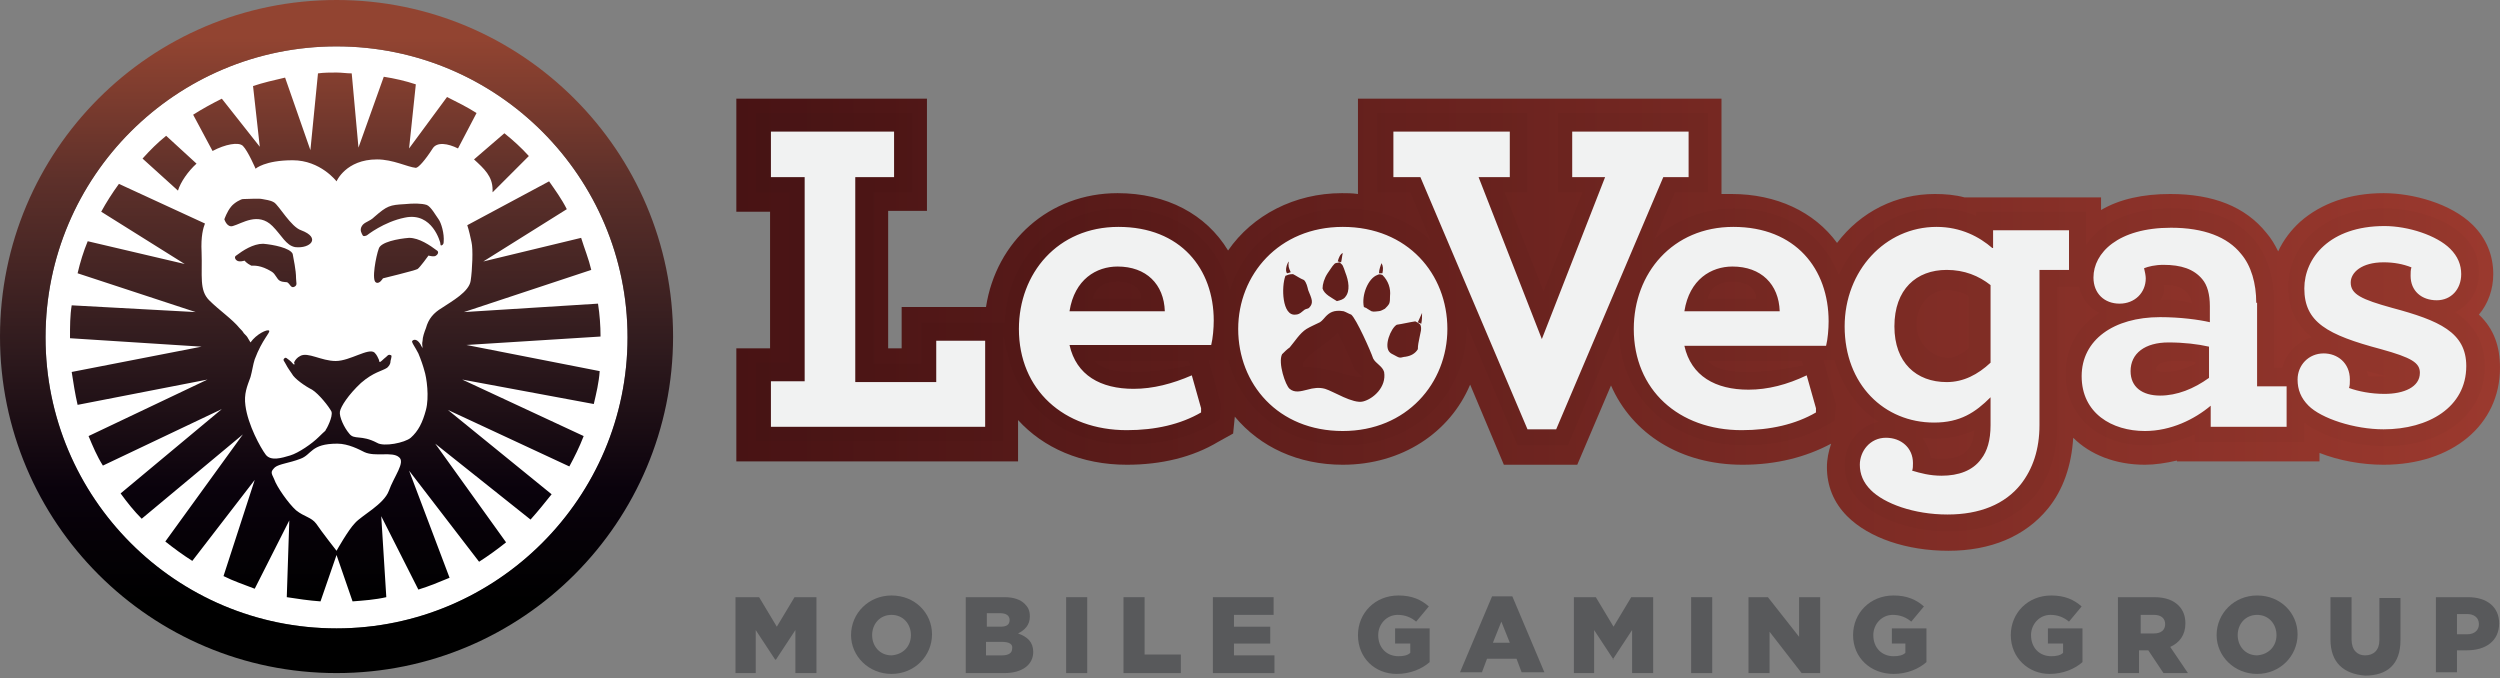
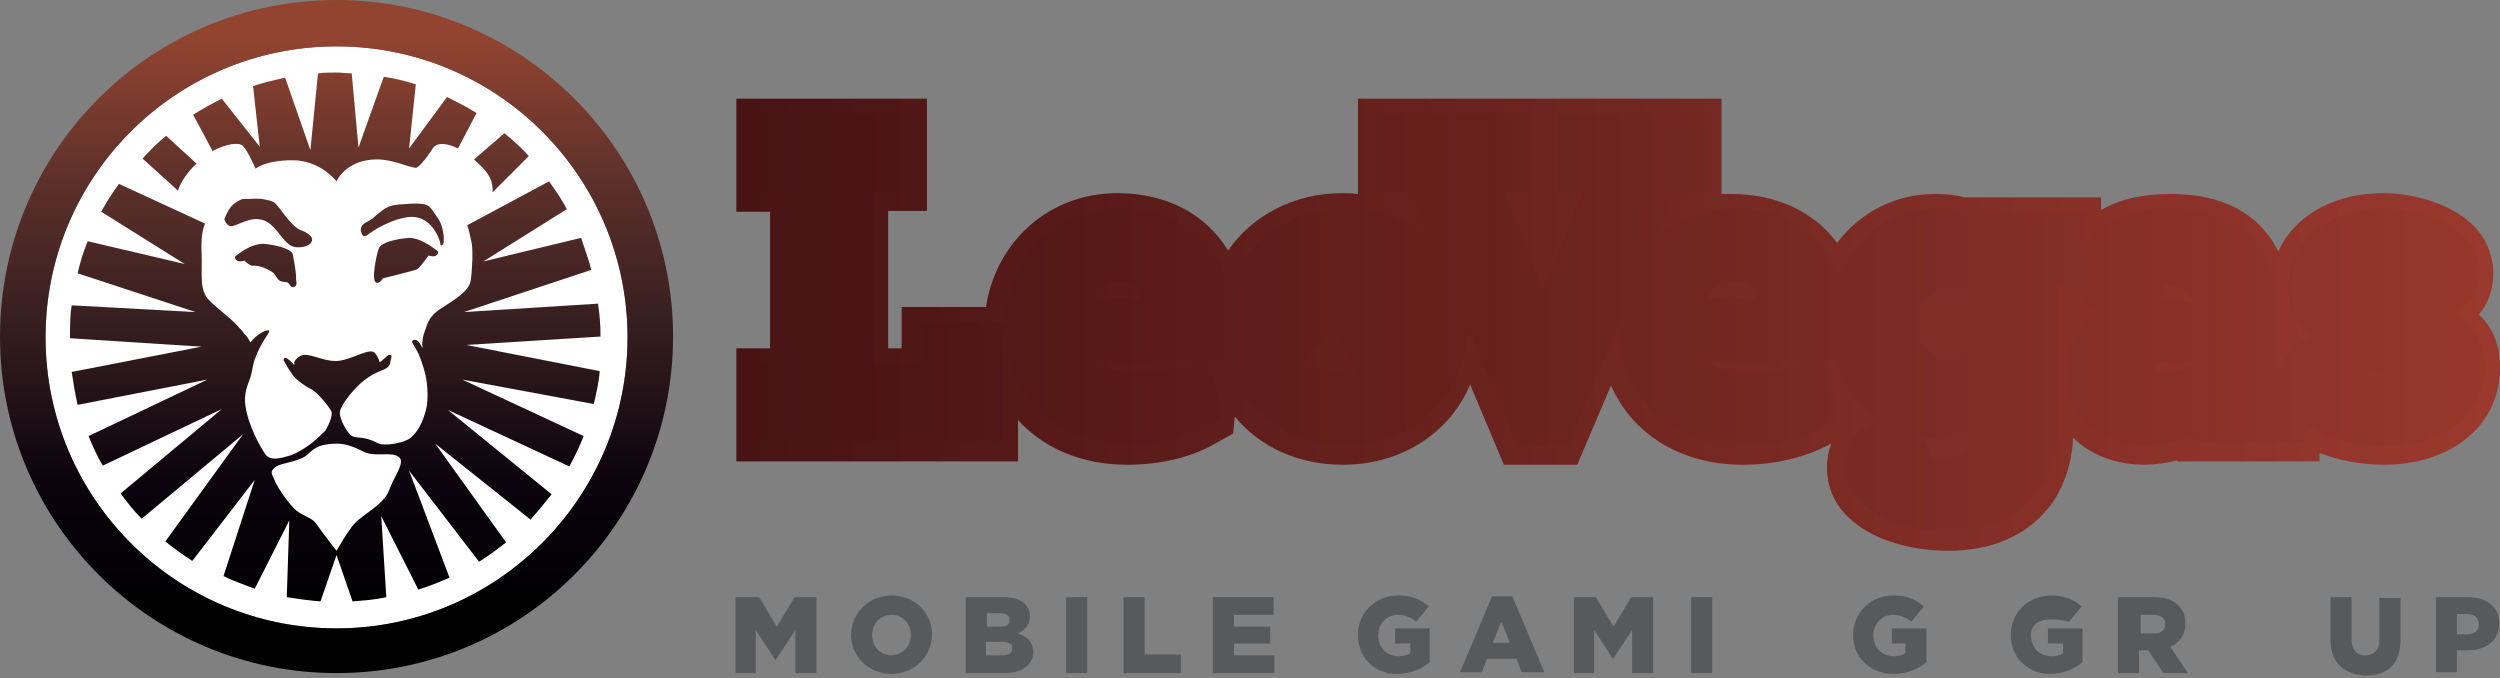
<svg xmlns="http://www.w3.org/2000/svg" width="623" height="169" viewBox="0 0 623 169" fill="none">
  <rect x="0" y="0" width="623" height="169" fill="#808080" stroke="none" />
  <path d="M623 91.643C623 105.936 611.019 115.815 593.994 115.815C588.529 115.815 582.854 114.764 578.02 112.872V114.974H542.498V114.764C539.765 115.394 537.033 115.815 534.51 115.815C527.154 115.815 520.848 113.293 516.644 109.089C516.224 116.025 514.122 122.121 510.339 126.745C504.664 133.681 496.046 137.254 485.536 137.254C475.237 137.254 465.779 134.101 460.314 128.636C456.951 125.273 455.269 121.07 455.269 116.445C455.269 114.344 455.69 112.452 456.32 110.56C450.014 113.923 442.658 115.815 434.25 115.815C418.696 115.815 406.715 108.038 401.461 96.057L393.053 115.815H374.767L366.359 95.847C361.315 107.828 349.334 115.815 334.621 115.815C323.481 115.815 314.022 111.401 307.716 103.834L307.296 108.038L303.513 110.14C297.207 113.923 289.43 115.815 280.812 115.815C269.462 115.815 260.003 111.611 253.698 104.675V114.974H183.494V86.809H191.902V52.758H183.494V24.593H230.997V52.548H221.329V86.809H224.692V76.51H245.711C248.233 60.115 261.475 48.134 278.5 48.134C290.691 48.134 300.57 53.389 306.035 62.427C312.13 53.599 322.64 48.134 334.41 48.134C335.672 48.134 336.933 48.134 338.404 48.344V24.593H428.996V48.344C429.836 48.344 430.677 48.344 431.518 48.344C442.658 48.344 452.116 52.758 457.791 60.535C463.677 52.758 472.505 48.344 482.173 48.344C484.696 48.344 487.218 48.554 489.53 49.185H523.581V52.338C528.205 49.605 534.09 48.344 540.816 48.344C551.536 48.344 559.523 51.497 564.778 58.013C566.039 59.484 566.88 60.956 567.72 62.637C568.981 59.904 570.873 57.382 573.185 55.28C578.44 50.656 585.586 48.134 593.994 48.134C601.14 48.134 610.809 50.656 616.274 56.121C619.637 59.484 621.319 63.688 621.319 68.312C621.319 72.096 620.057 75.669 617.745 78.401C621.529 81.974 623 86.388 623 91.643Z" fill="url(#paint0_linear_6378_4725)" />
  <g opacity="0.15">
    <path opacity="0.15" d="M611.862 77.77C615.435 76.088 617.747 72.515 617.747 67.891C617.747 64.318 616.486 61.165 613.754 58.643C609.13 54.019 600.512 51.917 594.416 51.917C587.06 51.917 580.964 54.019 576.55 57.802C572.557 61.375 570.245 66.21 570.245 71.464C570.245 77.35 572.557 81.133 576.13 84.076C572.557 85.126 569.614 88.069 568.773 91.642H566.671V75.037C566.671 69.152 564.99 63.897 562.047 60.114C557.633 54.649 550.697 51.917 541.238 51.917C530.098 51.917 522.952 56.12 519.799 61.165V52.757H492.475V53.808C489.532 52.547 486.169 51.917 482.806 51.917C471.876 51.917 462.628 58.643 458.214 68.522C454.22 58.222 444.762 51.917 432.15 51.917C424.373 51.917 417.437 54.859 412.393 59.483L417.437 47.923H425.634V28.165H388.221V47.923H394.316L384.648 72.515L374.979 47.923H380.654V28.165H343.24V47.923H351.438L356.482 59.904C351.228 54.859 343.661 51.917 335.253 51.917C321.381 51.917 310.241 60.114 306.457 72.305C303.725 59.904 293.425 51.917 279.343 51.917C263.158 51.917 250.967 64.108 250.337 80.292H250.127H229.528V90.591H217.757V47.923H227.426V28.165H188.33V47.923H196.738V90.381H188.33V109.929H250.127V83.865C250.337 85.337 250.547 87.018 250.967 87.859C252.439 94.795 256.012 100.47 261.267 104.464C266.521 108.458 273.458 110.77 281.445 110.77C289.432 110.77 296.368 109.088 302.043 105.725L303.935 104.674L304.355 100.891L301.202 89.751H305.827H306.037C309.4 102.362 320.54 110.98 335.253 110.98C352.489 110.98 365.52 98.368 365.52 81.553V81.133L378.132 110.98H390.743L403.354 81.133V81.553C403.354 98.789 416.176 110.98 434.673 110.98C442.66 110.98 449.596 109.298 455.271 105.935L457.163 104.884L457.583 100.891L454.43 89.751H457.163C459.055 96.267 462.838 101.731 468.093 105.095C463.258 106.145 459.685 110.559 459.685 115.814C459.685 119.387 460.946 122.54 463.679 125.062C468.303 129.687 476.71 132.419 485.749 132.419C494.997 132.419 502.354 129.266 507.188 123.381C510.761 118.967 512.653 112.872 512.653 105.935V71.464H518.118C518.748 74.407 520.64 76.719 523.162 77.98C517.907 81.343 514.755 86.598 514.755 93.114C514.755 103.623 522.952 110.98 534.723 110.98C538.926 110.98 543.13 109.929 546.914 108.247V110.139H574.238V105.305C578.862 108.878 586.85 111.19 594.416 111.19C609.13 111.19 619.219 102.993 619.219 91.222C619.219 84.706 616.066 80.713 611.862 77.77ZM278.502 70.203C282.075 70.203 284.387 71.885 284.387 74.407H272.407C273.037 71.254 275.77 70.203 278.502 70.203ZM282.496 92.693C277.241 92.693 274.298 91.642 272.827 89.961H296.158C296.578 90.802 296.578 91.012 296.578 91.012C296.578 91.012 289.222 92.693 282.496 92.693ZM324.744 91.432V90.381C327.056 87.228 330.839 85.757 333.361 82.814C334.833 85.967 336.304 88.91 337.565 92.063C338.196 92.693 338.826 93.324 339.457 93.954C335.463 93.954 331.68 91.432 324.744 91.432ZM431.73 70.203C435.303 70.203 437.615 71.885 437.615 74.407H425.634C426.265 71.254 428.997 70.203 431.73 70.203ZM435.303 92.693C430.048 92.693 427.106 91.642 425.634 89.961H448.965C449.176 90.802 449.386 91.012 449.386 91.012C449.386 91.012 442.029 92.693 435.303 92.693ZM480.284 74.197C480.914 73.566 481.755 73.146 482.596 72.725C483.647 72.305 484.908 72.095 485.959 72.305C486.589 72.305 490.583 73.146 490.583 73.987V86.598C490.583 87.228 488.061 88.49 487.64 88.7C486.799 89.12 485.749 89.33 484.698 89.12C482.806 88.91 480.914 87.859 479.653 86.388C476.71 83.025 476.921 77.56 480.284 74.197ZM490.583 111.821C489.322 113.502 487.22 114.343 484.067 114.343C483.016 114.343 482.175 114.343 481.124 114.133C480.914 112.241 480.073 110.559 479.022 109.088C480.073 109.088 481.124 109.298 482.175 109.298C486.169 109.298 489.322 108.458 492.054 107.196C491.844 109.088 491.424 110.77 490.583 111.821ZM539.137 71.044C545.863 70.624 546.283 75.668 546.283 75.668C543.761 74.827 540.608 74.407 538.296 74.827C539.137 73.776 539.557 72.305 539.137 71.044ZM547.124 90.591C544.601 92.063 541.869 92.693 539.347 92.693C538.086 92.693 537.245 92.273 537.245 92.273C537.245 90.171 540.188 89.961 541.869 89.961C543.761 89.961 545.652 89.961 547.124 90.171V90.591ZM590.213 93.744C590.002 93.324 590.002 92.903 589.792 92.483C591.474 92.903 592.945 93.324 594.627 93.744H590.213Z" fill="black" />
  </g>
-   <path d="M496.047 90.381C492.895 93.324 489.321 95.216 485.118 95.216C477.551 95.216 472.086 90.381 472.086 81.343C472.086 72.095 477.551 67.261 485.118 67.261C489.532 67.261 493.105 68.732 496.047 71.044V90.381ZM496.468 61.796C493.315 59.063 488.691 56.541 482.595 56.541C469.774 56.541 459.685 67.471 459.685 81.343C459.685 95.846 469.564 105.305 481.965 105.305C488.481 105.305 492.264 102.783 496.047 98.999V105.935C496.047 109.719 495.207 112.451 493.735 114.343C491.633 117.286 488.06 118.547 483.856 118.547C480.914 118.547 478.602 117.916 476.5 117.286C476.71 116.865 476.71 116.024 476.71 115.394C476.71 111.61 473.767 109.088 469.984 109.088C465.99 109.088 463.468 112.451 463.468 115.814C463.468 118.126 464.309 120.228 466.201 122.12C469.564 125.483 476.92 128.215 485.328 128.215C493.315 128.215 499.621 125.693 503.614 120.649C506.557 116.865 508.238 112.031 508.238 105.935V67.261H515.595V57.382H496.678V61.796H496.468ZM550.486 94.165C546.703 96.897 542.499 98.579 538.295 98.579C533.881 98.579 530.939 96.477 530.939 92.483C530.939 88.069 534.512 85.337 540.397 85.337C544.181 85.337 547.754 85.757 550.486 86.388V94.165ZM562.257 75.458C562.257 70.624 560.996 66.21 558.474 63.267C555.111 59.063 549.225 56.751 541.028 56.751C527.786 56.751 521.69 63.057 521.69 69.152C521.69 73.146 524.423 75.668 528.206 75.668C531.99 75.668 534.722 72.936 534.722 69.362C534.722 68.732 534.512 67.681 534.302 66.84C535.353 66.42 537.034 65.999 539.136 65.999C543.55 65.999 546.703 67.05 548.805 69.573C550.066 71.044 550.697 73.356 550.697 76.299V80.292C547.964 79.662 543.34 79.031 538.295 79.031C526.735 79.031 518.748 84.706 518.748 93.744C518.748 102.993 526.315 107.407 534.512 107.407C541.028 107.407 546.913 104.464 550.907 101.101V106.356H569.824V96.267H562.467V75.458H562.257ZM420.8 44.14V32.79H391.794V44.14H399.991L384.227 84.496L368.463 44.14H376.24V32.79H347.233V44.14H353.96L380.654 106.986H387.8L414.494 44.14H420.8ZM419.749 77.56C421.01 69.573 426.475 66.42 431.73 66.42C438.876 66.42 443.29 70.834 443.5 77.56H419.749ZM431.94 56.541C416.806 56.541 407.137 68.101 407.137 81.974C407.137 97.107 418.277 107.197 434.042 107.197C441.188 107.197 447.494 105.725 452.538 102.783V101.732L450.226 93.534C445.392 95.846 440.557 97.107 435.723 97.107C427.526 97.107 421.43 93.744 419.749 86.178H455.061C455.481 84.496 455.691 81.974 455.691 80.082C455.691 67.05 447.494 56.541 431.94 56.541ZM596.097 76.719C588.531 74.617 585.798 73.356 585.798 70.413C585.798 67.891 588.531 65.369 593.996 65.369C596.518 65.369 598.83 65.789 600.932 66.63C600.722 67.261 600.722 67.891 600.722 68.732C600.722 72.515 603.454 74.827 607.237 74.827C610.811 74.827 613.333 72.095 613.333 68.311C613.333 65.999 612.492 63.898 610.601 62.006C607.237 58.643 600.091 56.331 594.206 56.331C580.544 56.331 574.238 64.318 574.238 71.885C574.238 80.292 579.913 83.445 593.365 87.018C600.932 89.12 603.034 90.381 603.034 92.904C603.034 96.477 599.04 98.158 594.206 98.158C590.843 98.158 587.69 97.528 585.378 96.687C585.588 96.056 585.588 95.426 585.588 94.585C585.588 90.381 582.435 88.069 579.072 88.069C575.289 88.069 572.556 91.012 572.556 94.585C572.556 97.107 573.397 99.209 575.289 101.101C578.442 104.254 586.639 106.986 593.996 106.986C605.136 106.986 614.594 101.521 614.594 91.222C614.594 82.815 607.868 79.872 596.097 76.719ZM354.17 80.713C353.96 80.502 353.539 80.502 353.329 80.292C353.749 79.451 353.96 78.821 354.38 77.98C354.38 78.821 354.38 79.872 354.17 80.713ZM353.749 84.076C353.539 85.127 353.329 85.967 353.329 87.018C352.698 88.069 351.647 88.7 350.176 88.91C349.756 88.91 349.335 89.12 348.915 89.12C348.495 89.12 347.864 88.7 347.444 88.49C347.023 88.279 346.603 88.069 346.393 87.859C344.711 86.388 346.603 81.764 348.074 80.923C349.546 80.713 351.227 80.292 352.698 80.082C353.119 80.292 353.539 80.502 353.96 80.923C354.38 81.974 353.96 82.815 353.749 84.076ZM343.45 77.56C343.03 77.56 342.399 77.77 341.769 77.56C341.348 77.35 341.138 77.139 340.718 76.929C340.507 76.719 340.297 76.719 339.877 76.509C339.246 73.566 340.928 69.362 343.24 68.522C343.66 68.311 343.87 68.311 344.501 68.522C345.972 69.993 346.603 71.885 346.393 73.776C346.393 74.407 346.393 75.248 346.183 75.668C345.972 76.088 345.552 76.509 345.132 76.929C344.711 77.139 344.081 77.56 343.45 77.56ZM339.667 100.05C337.144 100.681 332.31 97.528 330.208 96.897C328.737 96.477 327.266 96.687 325.794 97.107C324.113 97.528 322.641 97.948 321.38 96.897C320.329 96.056 318.438 90.381 319.489 88.279C320.119 87.649 320.75 87.018 321.38 86.598C322.641 85.127 323.902 83.025 325.584 81.974C326.635 81.343 327.686 80.923 328.947 80.292C329.578 79.872 329.998 79.241 330.418 78.821C331.259 77.98 332.31 77.139 334.832 77.56C335.463 77.77 336.093 78.19 336.724 78.401C337.985 79.451 341.558 87.439 342.189 89.33C342.82 90.592 344.501 91.222 344.921 92.694C345.552 96.477 342.189 99.419 339.667 100.05ZM320.329 68.732C320.96 68.522 321.17 68.311 322.221 68.311C323.062 68.732 323.903 69.362 324.953 69.783C325.584 70.413 325.794 71.464 326.004 72.305C326.845 74.407 327.476 75.458 326.215 76.719C326.004 76.929 325.584 76.929 325.164 77.139C324.533 77.56 323.903 78.401 322.852 78.401C319.489 78.821 319.278 71.464 320.329 68.732ZM321.17 65.159C320.96 66.21 321.17 66.84 321.59 67.681V67.891C321.38 67.891 320.96 68.101 320.75 68.101C320.119 67.471 320.75 65.579 321.17 65.159ZM330.839 68.101C331.469 67.261 331.89 66.42 332.52 65.789C332.941 65.369 333.361 65.579 333.781 65.369C333.992 65.579 334.412 65.789 334.622 66.21C334.832 66.63 335.043 67.261 335.253 67.891C336.093 69.993 336.514 72.515 335.253 73.987C334.832 74.617 333.992 74.827 333.151 75.038C331.89 74.197 329.998 73.356 329.578 71.885C329.578 70.834 329.998 69.362 330.839 68.101ZM334.622 63.057C334.412 63.898 334.412 64.528 334.202 65.369C333.992 65.369 333.571 65.159 333.361 65.159C333.571 64.318 333.992 63.267 334.622 63.057ZM344.291 65.579C344.711 66.42 344.711 67.05 344.501 68.101C344.291 68.101 343.87 68.101 343.66 68.101V67.891C343.66 67.261 344.081 65.999 344.291 65.579ZM334.622 56.541C318.648 56.541 308.559 68.522 308.559 81.974C308.559 95.636 318.438 107.407 334.622 107.407C350.597 107.407 360.686 95.426 360.686 81.974C360.686 68.311 350.807 56.541 334.622 56.541ZM233.311 95.216H213.133V44.14H222.802V32.79H192.115V44.14H200.522V95.005H192.115V106.356H245.502V84.916H233.311V95.216ZM266.521 77.56C267.782 69.573 273.247 66.42 278.502 66.42C285.648 66.42 290.062 70.834 290.272 77.56H266.521ZM278.712 56.541C263.578 56.541 253.91 68.101 253.91 81.974C253.91 97.107 265.05 107.197 280.814 107.197C287.96 107.197 294.266 105.725 299.31 102.783V101.732L296.998 93.534C292.164 95.636 287.33 96.897 282.495 96.897C274.298 96.897 268.202 93.534 266.521 85.967H301.833C302.253 84.286 302.463 81.764 302.463 79.872C302.463 67.05 294.266 56.541 278.712 56.541Z" fill="#F1F2F2" />
  <path d="M83.866 11.56C124.012 11.56 156.381 44.139 156.381 84.075C156.381 124.221 123.802 156.591 83.866 156.591C43.72 156.591 11.351 124.011 11.351 84.075C11.351 43.929 43.72 11.56 83.866 11.56Z" fill="white" />
  <path d="M118.126 39.726C120.649 42.038 122.75 43.929 122.75 47.293C122.75 47.503 122.75 47.713 122.75 47.923L131.789 38.885C129.897 36.783 127.795 34.891 125.693 33.21L118.126 39.726ZM60.535 36.363C61.796 37.624 63.687 42.038 63.687 42.038C63.687 42.038 65.999 39.936 72.936 39.936C79.872 39.936 83.865 45.191 83.865 45.191C83.865 45.191 86.178 39.726 93.955 39.726C97.948 39.726 101.521 41.617 103.623 41.828C104.254 41.828 105.935 39.936 107.827 36.993C108.878 35.312 111.61 35.732 114.133 36.993L118.757 28.165C116.445 26.694 113.923 25.433 111.4 24.172L101.942 36.993L103.623 21.019C101.101 20.178 98.368 19.548 95.636 19.127L89.33 36.783L87.649 18.287C86.388 18.287 85.127 18.076 83.865 18.076C82.394 18.076 80.713 18.076 79.241 18.287L77.35 37.414L71.044 19.337C68.311 19.968 65.579 20.599 63.057 21.439L64.738 36.573L55.28 24.592C52.758 25.853 50.445 27.114 48.133 28.586L52.968 37.624C56.12 35.942 59.483 35.312 60.535 36.363ZM75.037 57.382C72.515 56.541 69.573 51.286 68.311 50.445C67.26 49.815 66.21 49.815 65.369 49.605C64.528 49.395 61.796 49.605 60.535 49.605C60.114 49.605 58.433 50.445 57.592 51.496C56.541 52.758 55.91 54.649 55.91 54.649C55.91 54.649 56.541 56.751 58.012 56.331C60.324 55.7 64.318 52.758 67.891 56.331C70.203 58.643 71.254 61.165 73.566 61.585C77.35 62.006 80.082 59.273 75.037 57.382ZM94.375 62.006C93.744 63.687 92.483 69.993 93.744 70.413C94.585 70.834 95.426 69.362 95.426 69.362C95.426 69.362 103.203 67.471 104.044 67.05C104.674 66.63 106.776 63.687 106.776 63.687C106.776 63.687 108.247 64.108 108.668 63.687C109.298 63.267 109.298 62.636 108.878 62.426C107.196 61.165 104.464 59.273 101.942 59.273C99.209 59.483 94.795 60.324 94.375 62.006ZM65.579 60.745C63.057 60.745 60.535 62.426 58.853 63.687C58.433 63.898 58.433 64.528 59.063 64.948C59.694 65.369 60.955 64.948 60.955 64.948C60.955 64.948 61.375 65.579 62.636 66.21C63.267 66.21 64.948 65.999 67.681 67.681C68.732 68.311 68.942 69.573 69.783 69.993C70.624 70.413 71.464 70.203 71.674 70.413C72.305 70.834 72.515 71.885 73.356 71.464C74.197 71.044 73.776 70.413 73.776 69.362C73.776 67.26 73.146 64.528 72.936 63.267C72.305 61.796 68.101 60.955 65.579 60.745ZM149.655 83.865C149.655 81.133 149.444 78.401 149.024 75.668L115.604 77.77L147.343 67.26C146.712 64.528 145.661 62.006 144.82 59.273L120.438 65.159L141.247 52.127C139.986 49.605 138.304 47.293 136.833 45.191L116.445 56.12C116.865 57.382 117.286 59.273 117.496 60.324C117.916 62.006 117.706 67.26 117.286 69.993C116.865 72.725 112.661 75.037 110.139 76.719C108.037 77.98 106.776 79.451 106.146 81.764C105.725 82.814 105.305 84.076 105.305 84.916C105.095 85.757 105.305 86.178 105.305 86.808C105.305 86.598 104.884 86.178 104.884 85.967C104.044 84.496 103.203 84.496 102.782 84.916C102.362 85.127 103.413 86.388 104.254 88.069C104.884 89.541 105.515 91.432 105.725 92.273C106.356 94.165 106.986 98.999 106.146 102.152C105.305 105.305 104.254 107.407 102.362 109.088C100.891 110.349 95.636 111.4 93.955 110.349C89.961 108.247 88.279 109.719 87.018 108.037C85.757 106.566 84.496 103.833 84.706 102.572C84.916 101.311 86.808 98.368 89.961 95.426C93.114 92.693 95.216 92.483 96.477 91.642C96.897 91.222 97.318 90.802 97.318 89.961C97.528 89.12 97.738 88.49 97.318 88.49C96.897 88.279 96.687 88.49 96.267 88.91C95.426 89.541 94.795 90.381 94.585 90.171C94.375 89.961 94.585 89.961 94.375 89.541C94.165 89.12 93.955 88.49 93.324 87.859C91.853 86.598 87.228 89.961 83.655 89.961C80.082 89.961 76.719 87.649 74.827 88.7C73.987 89.12 73.566 89.751 73.356 90.171C73.146 90.591 73.566 90.591 73.356 90.802C73.146 91.012 72.725 90.171 72.095 89.751C71.464 89.33 71.254 88.91 70.834 89.33C70.413 89.751 70.834 89.961 71.254 90.802C71.674 91.642 72.305 92.483 72.725 93.114C73.356 94.375 76.088 96.267 77.77 97.107C79.451 98.158 81.974 101.311 82.604 102.572C83.025 103.833 81.343 106.986 81.133 107.196C81.133 107.407 81.133 107.196 79.451 108.878C77.77 110.559 74.407 112.872 72.305 113.502C70.203 114.133 67.471 114.973 66.21 113.292C64.948 111.61 61.796 105.935 61.165 101.101C60.745 98.158 61.585 96.267 62.426 93.955C62.847 92.483 63.057 90.802 63.477 89.541C65.369 84.496 67.471 82.814 67.05 82.394C66.63 81.974 63.898 83.235 62.426 85.337C62.216 84.916 62.006 84.706 61.796 84.286C61.585 83.865 61.375 83.655 60.745 83.025C60.535 82.604 60.114 82.184 59.694 81.764C57.802 79.451 54.649 77.35 52.127 74.827C49.605 72.305 50.445 68.732 50.235 62.847C50.025 58.853 50.656 56.751 51.076 55.7L29.637 45.821C27.955 48.133 26.484 50.445 25.223 52.758L46.031 65.789L21.86 60.114C20.809 62.636 19.968 65.369 19.337 68.101L48.764 77.77L17.866 76.088C17.446 78.611 17.446 81.343 17.446 84.076V84.286L50.235 86.388L17.866 92.693C18.287 95.426 18.707 98.158 19.337 100.891L51.706 94.585L22.07 108.668C23.121 111.19 24.172 113.712 25.643 116.024L55.28 101.942L30.057 122.961C31.739 125.273 33.42 127.375 35.312 129.266L60.535 108.247L41.197 134.941C43.299 136.623 45.611 138.304 47.923 139.776L63.477 119.598L55.7 143.559C58.222 144.82 60.745 145.661 63.477 146.712L72.095 129.687L71.464 148.814C74.197 149.234 76.929 149.655 79.872 149.865L83.865 138.304L87.859 149.865C90.591 149.655 93.534 149.444 96.267 148.814L95.005 128.636L104.254 146.922C106.986 146.081 109.509 145.031 112.031 143.98L101.942 117.286L119.387 139.986C121.7 138.515 124.012 136.833 126.113 135.152L108.458 110.559L132.209 129.477C134.101 127.375 135.782 125.273 137.464 123.171L111.61 102.152L141.878 116.235C143.139 113.923 144.4 111.4 145.451 108.668L115.184 94.585L147.973 100.681C148.604 97.948 149.234 95.426 149.444 92.483L116.235 85.967L149.655 83.865ZM96.897 122.33C95.636 125.693 90.171 128.426 88.49 130.317C86.808 131.999 83.865 137.254 83.865 137.254C83.865 137.254 80.082 132.419 78.821 130.527C77.56 128.846 75.878 128.846 73.776 127.164C71.885 125.483 68.942 121.279 68.311 119.387C67.471 117.706 67.471 117.496 68.522 116.445C69.573 115.604 72.095 115.394 74.827 114.343C77.77 113.292 77.35 110.559 84.076 110.559C86.808 110.559 89.541 112.031 90.802 112.661C93.534 113.923 97.738 112.451 99.419 113.923C101.101 115.184 98.158 118.757 96.897 122.33ZM83.865 0C37.414 0 0 37.624 0 83.865C0 130.317 37.624 167.731 83.865 167.731C130.317 167.731 167.731 130.107 167.731 83.865C167.731 37.624 130.107 0 83.865 0ZM83.865 156.591C43.719 156.591 11.35 124.012 11.35 84.076C11.35 43.929 43.929 11.56 83.865 11.56C124.012 11.56 156.381 44.14 156.381 84.076C156.381 124.012 123.801 156.591 83.865 156.591ZM48.974 40.777L41.407 33.84C39.305 35.522 37.414 37.414 35.522 39.516L44.35 47.503C44.98 45.401 46.872 42.668 48.974 40.777ZM109.929 61.165C110.139 61.165 110.559 60.955 110.559 60.324C110.77 58.222 109.929 55.49 109.298 54.649C108.668 53.808 107.407 51.496 106.356 51.076C105.095 50.656 102.993 50.656 100.891 50.866C97.107 51.076 96.477 51.286 93.324 54.019C92.063 55.28 90.802 55.28 90.171 56.331C89.541 57.382 90.171 58.222 90.381 58.643C90.591 59.063 91.432 58.643 91.432 58.643C91.432 58.643 95.636 55.28 100.891 54.229C107.827 52.758 109.719 60.535 109.719 60.535C109.719 60.535 109.719 61.165 109.929 61.165Z" fill="url(#paint1_linear_6378_4725)" />
  <path d="M183.705 148.815H189.169L193.583 156.172L197.997 148.815H203.462V167.732H198.208V157.012L193.373 164.369H193.163L188.329 157.012V167.732H183.284V148.815H183.705Z" fill="#58595B" />
  <path d="M212.08 158.273C212.08 152.808 216.494 148.394 222.169 148.394C228.054 148.394 232.258 152.808 232.258 158.063C232.258 163.528 227.844 167.942 222.169 167.942C216.494 167.942 212.08 163.528 212.08 158.273ZM227.004 158.273C227.004 155.54 225.112 153.228 222.169 153.228C219.226 153.228 217.335 155.54 217.335 158.273C217.335 161.005 219.226 163.317 222.169 163.317C225.112 163.107 227.004 161.005 227.004 158.273Z" fill="#58595B" />
  <path d="M240.666 148.815H250.334C252.646 148.815 254.328 149.446 255.379 150.496C256.22 151.337 256.64 152.178 256.64 153.649C256.64 155.751 255.379 157.012 253.697 157.853C256.009 158.694 257.481 159.955 257.481 162.477C257.481 165.63 254.748 167.732 250.334 167.732H240.666V148.815ZM251.595 154.49C251.595 153.439 250.755 152.809 249.283 152.809H245.92V156.172H249.283C250.755 156.172 251.595 155.751 251.595 154.49ZM249.704 159.955H245.71V163.318H249.704C251.385 163.318 252.226 162.687 252.226 161.636C252.436 160.586 251.595 159.955 249.704 159.955Z" fill="#58595B" />
  <path d="M265.68 148.815H270.934V167.732H265.68V148.815Z" fill="#58595B" />
  <path d="M279.975 148.815H285.23V163.108H294.268V167.732H279.975V148.815Z" fill="#58595B" />
  <path d="M302.251 148.815H317.385V153.229H307.506V156.172H316.544V160.375H307.506V163.318H317.595V167.732H302.251V148.815Z" fill="#58595B" />
  <path d="M338.405 158.273C338.405 152.808 342.609 148.394 348.494 148.394C351.857 148.394 354.169 149.445 356.061 151.127L352.908 154.91C351.647 153.859 350.176 153.228 348.284 153.228C345.552 153.228 343.45 155.54 343.45 158.273C343.45 161.426 345.552 163.528 348.494 163.528C349.755 163.528 350.806 163.317 351.437 162.687V160.375H347.654V156.591H356.271V164.999C354.38 166.681 351.437 167.942 348.074 167.942C342.609 167.942 338.405 163.948 338.405 158.273Z" fill="#58595B" />
  <path d="M371.826 148.604H376.871L384.858 167.521H379.183L377.922 164.158H370.565L369.304 167.521H363.839L371.826 148.604ZM376.24 160.164L374.138 154.909L372.036 160.164H376.24Z" fill="#58595B" />
  <path d="M392.212 148.815H397.677L402.091 156.172L406.505 148.815H411.97V167.732H406.715V157.012L401.881 164.369H402.091L397.256 157.012V167.732H392.212V148.815Z" fill="#58595B" />
  <path d="M421.43 148.815H426.684V167.732H421.43V148.815Z" fill="#58595B" />
-   <path d="M435.723 148.815H440.557L448.334 158.694V148.815H453.589V167.732H448.965L440.977 157.433V167.732H435.723V148.815Z" fill="#58595B" />
  <path d="M461.786 158.273C461.786 152.808 465.989 148.394 471.875 148.394C475.238 148.394 477.55 149.445 479.442 151.127L476.289 154.91C475.028 153.859 473.556 153.228 471.665 153.228C468.932 153.228 466.83 155.54 466.83 158.273C466.83 161.426 468.932 163.528 471.875 163.528C473.136 163.528 474.187 163.317 474.817 162.687V160.375H471.454V156.591H480.072V164.999C478.18 166.681 475.238 167.942 471.875 167.942C466.2 167.942 461.786 163.948 461.786 158.273Z" fill="#58595B" />
-   <path d="M501.089 158.273C501.089 152.808 505.293 148.394 511.178 148.394C514.541 148.394 516.854 149.445 518.745 151.127L515.592 154.91C514.331 153.859 512.86 153.228 510.968 153.228C508.236 153.228 506.134 155.54 506.134 158.273C506.134 161.426 508.236 163.528 511.178 163.528C512.44 163.528 513.491 163.317 514.121 162.687V160.375H510.338V156.591H518.955V164.999C517.064 166.681 514.121 167.942 510.758 167.942C505.503 167.942 501.089 163.948 501.089 158.273Z" fill="#58595B" />
+   <path d="M501.089 158.273C501.089 152.808 505.293 148.394 511.178 148.394C514.541 148.394 516.854 149.445 518.745 151.127L515.592 154.91C508.236 153.228 506.134 155.54 506.134 158.273C506.134 161.426 508.236 163.528 511.178 163.528C512.44 163.528 513.491 163.317 514.121 162.687V160.375H510.338V156.591H518.955V164.999C517.064 166.681 514.121 167.942 510.758 167.942C505.503 167.942 501.089 163.948 501.089 158.273Z" fill="#58595B" />
  <path d="M527.997 148.815H536.825C539.768 148.815 541.66 149.656 542.921 150.917C543.972 151.968 544.602 153.439 544.602 155.331C544.602 158.273 543.131 160.165 540.819 161.216L545.233 167.732H539.137L535.354 162.057H533.042V167.732H527.787V148.815H527.997ZM536.825 157.853C538.507 157.853 539.558 157.012 539.558 155.541C539.558 154.07 538.507 153.229 536.825 153.229H533.462V157.853H536.825Z" fill="#58595B" />
-   <path d="M552.379 158.273C552.379 152.808 556.793 148.394 562.468 148.394C568.353 148.394 572.557 152.808 572.557 158.063C572.557 163.528 568.143 167.942 562.468 167.942C556.793 167.942 552.379 163.528 552.379 158.273ZM567.302 158.273C567.302 155.54 565.411 153.228 562.468 153.228C559.525 153.228 557.634 155.54 557.634 158.273C557.634 161.005 559.525 163.317 562.468 163.317C565.411 163.107 567.302 161.005 567.302 158.273Z" fill="#58595B" />
  <path d="M580.752 159.324V148.815H586.007V159.324C586.007 162.057 587.478 163.318 589.37 163.318C591.472 163.318 592.943 162.057 592.943 159.535V149.025H598.198V159.535C598.198 165.63 594.835 168.363 589.37 168.363C584.115 167.942 580.752 165.21 580.752 159.324Z" fill="#58595B" />
  <path d="M607.024 148.815H615.012C619.846 148.815 622.789 151.337 622.789 155.331C622.789 159.745 619.426 162.057 614.801 162.057H612.279V167.522H607.024V148.815ZM614.801 158.063C616.693 158.063 617.744 157.012 617.744 155.541C617.744 153.859 616.483 153.019 614.801 153.019H612.279V158.063H614.801Z" fill="#58595B" />
  <defs>
    <linearGradient id="paint0_linear_6378_4725" x1="183.669" y1="80.807" x2="623.074" y2="80.807" gradientUnits="userSpaceOnUse">
      <stop stop-color="#481314" />
      <stop offset="1" stop-color="#9B392E" />
    </linearGradient>
    <linearGradient id="paint1_linear_6378_4725" x1="83.823" y1="167.323" x2="83.823" y2="-0.617" gradientUnits="userSpaceOnUse">
      <stop />
      <stop offset="0.103" />
      <stop offset="0.271" stop-color="#0A020C" />
      <stop offset="0.483" stop-color="#301B1E" />
      <stop offset="0.728" stop-color="#5D302A" />
      <stop offset="0.94" stop-color="#924431" />
    </linearGradient>
  </defs>
</svg>